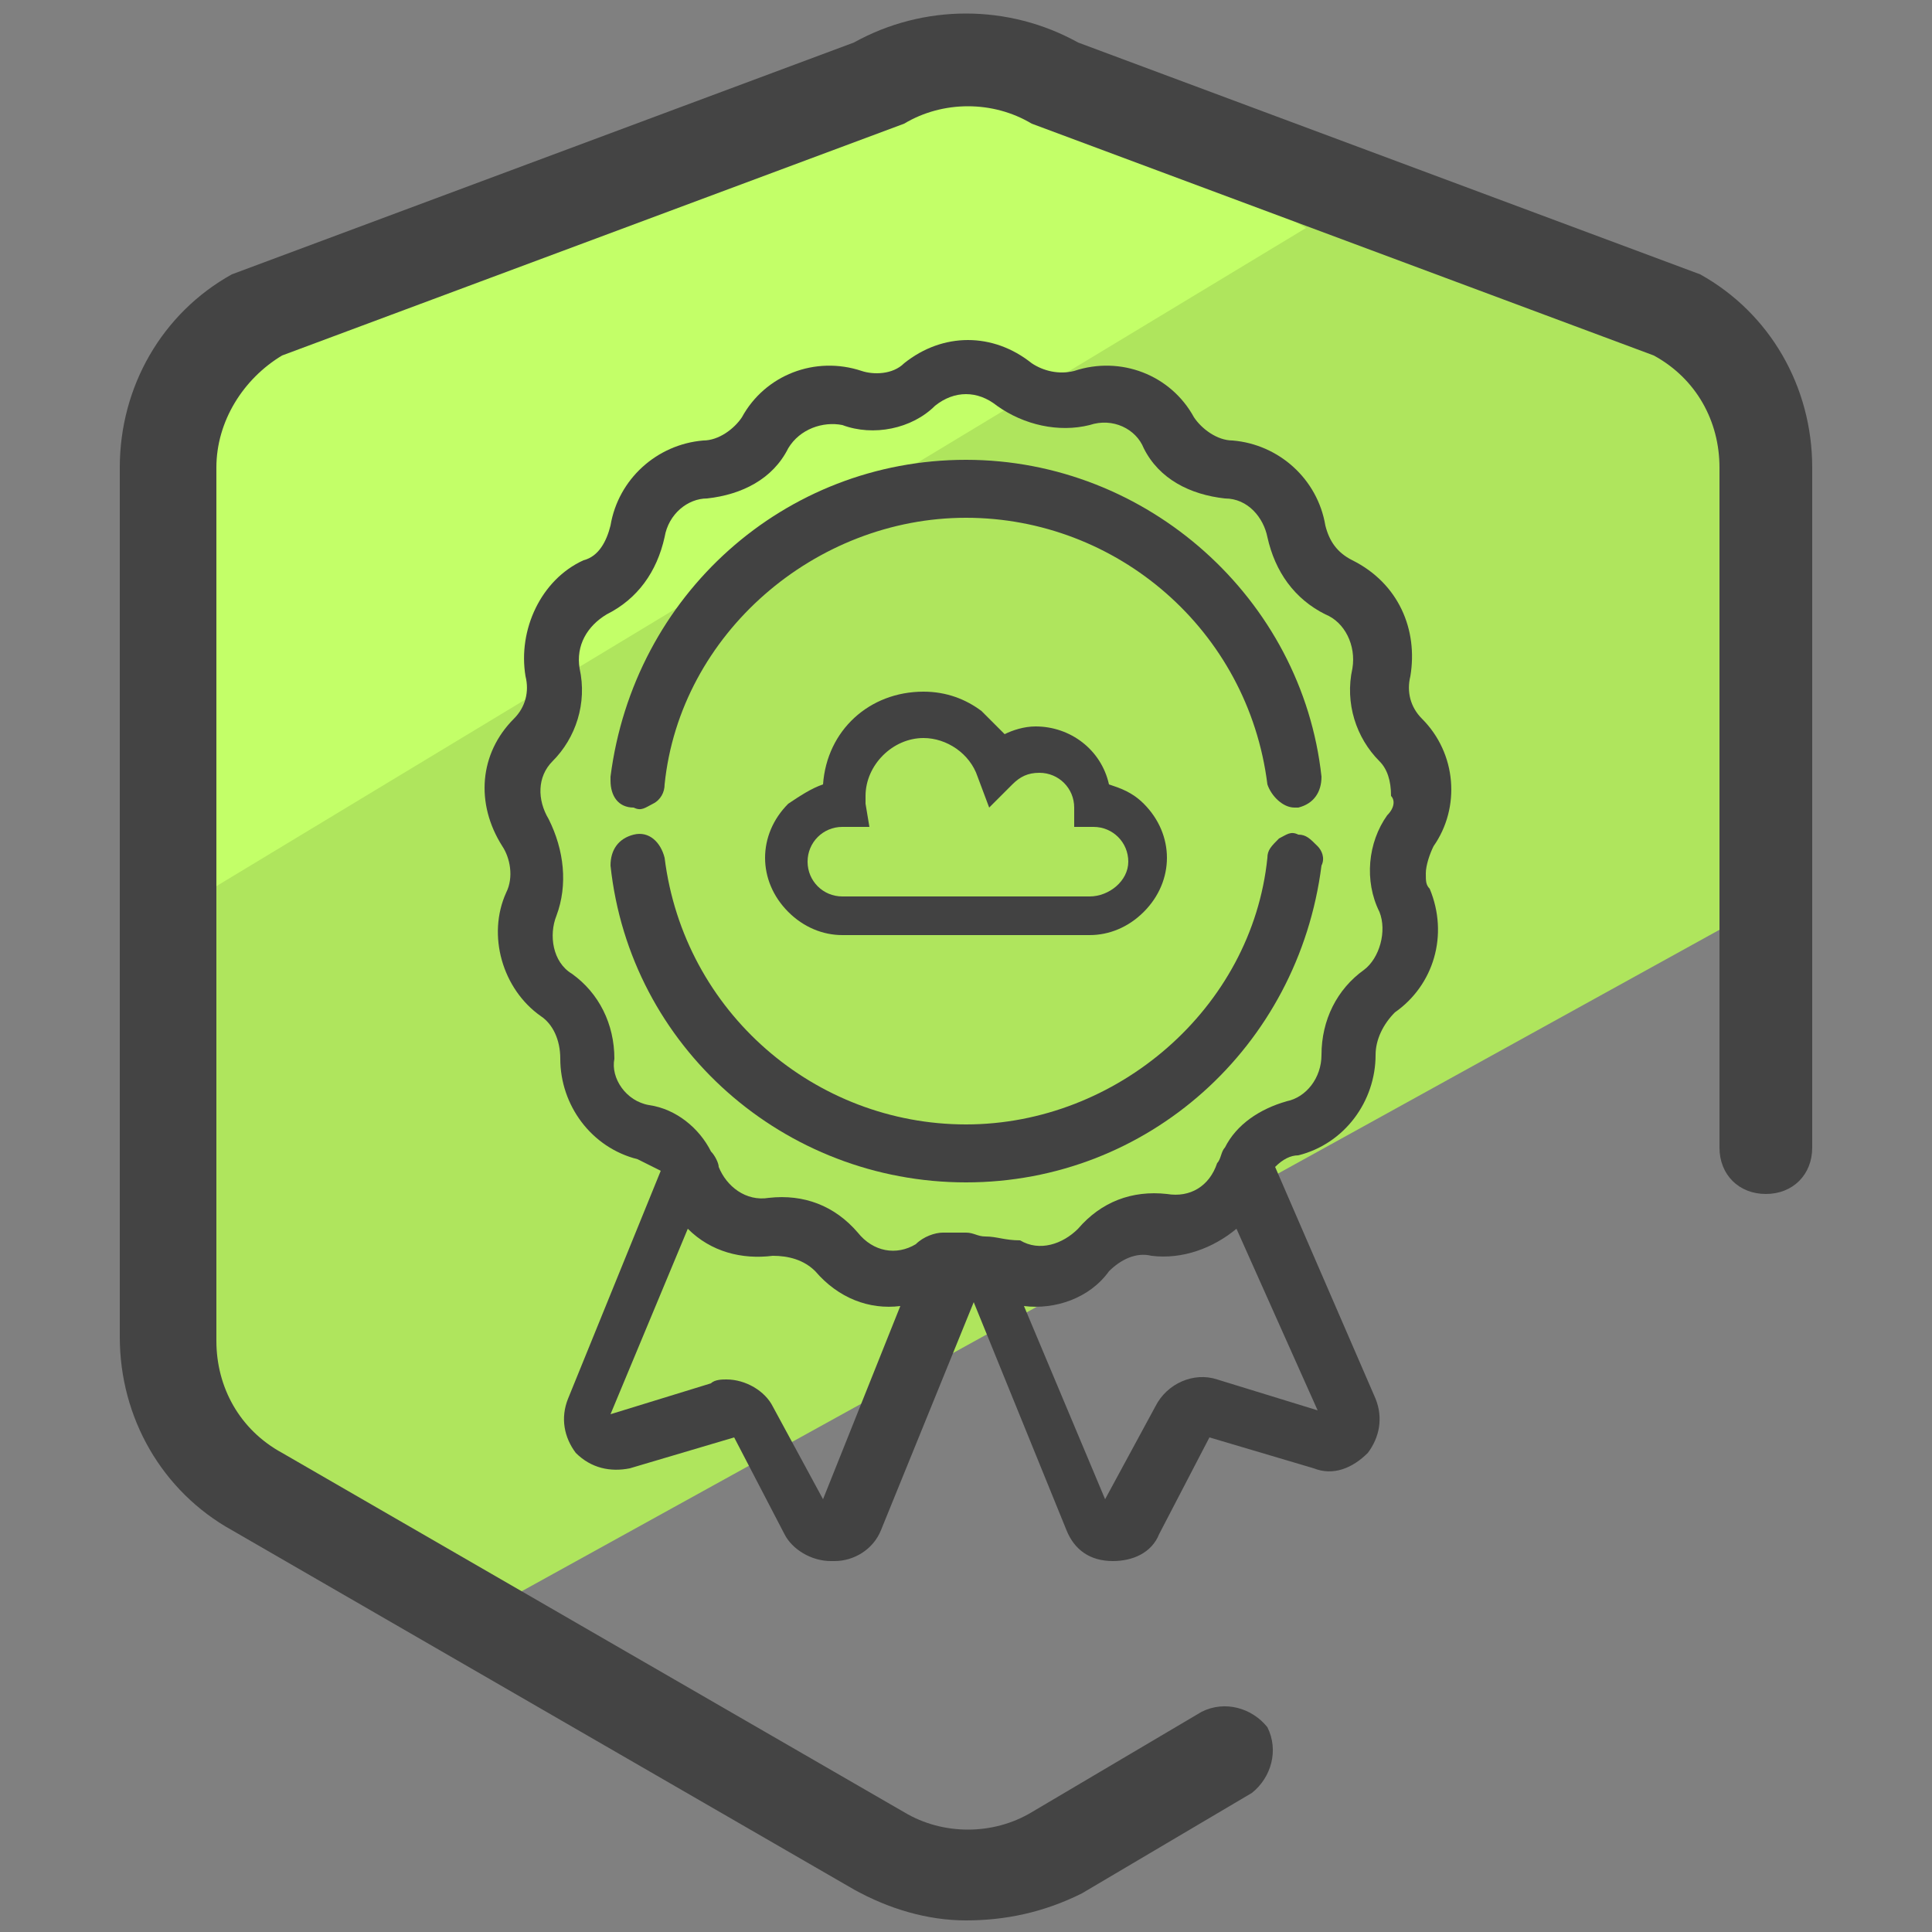
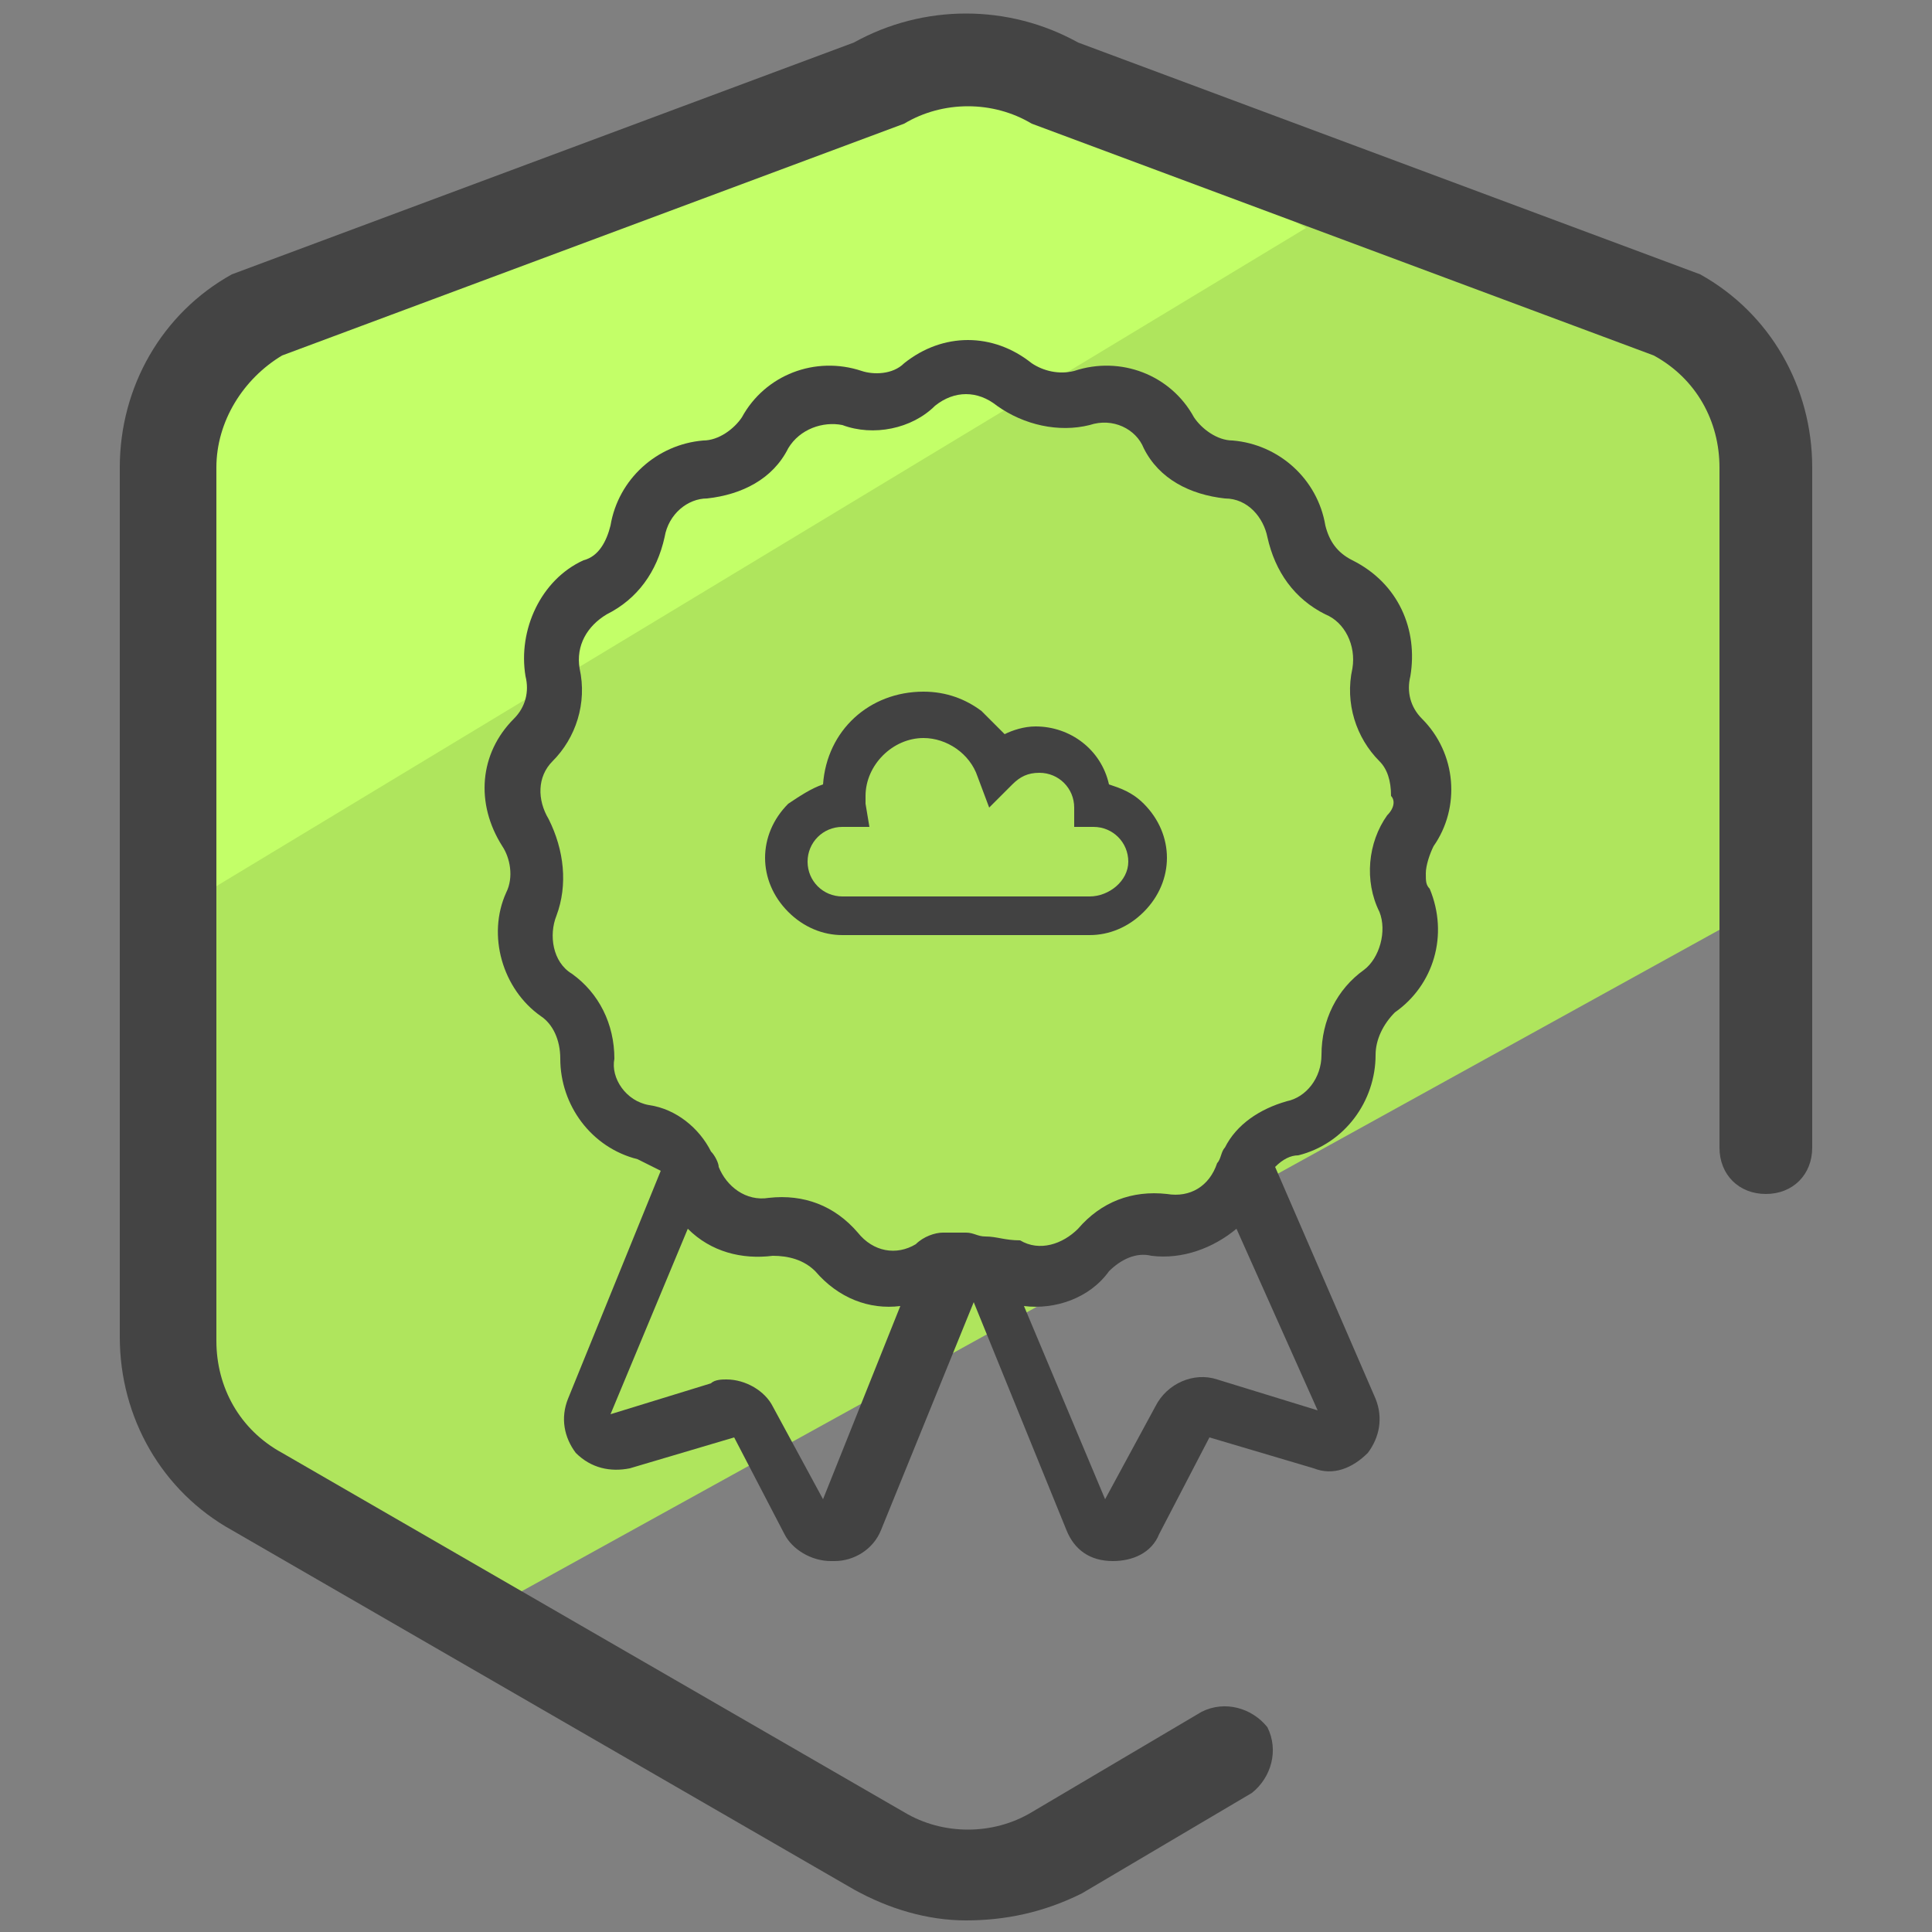
<svg xmlns="http://www.w3.org/2000/svg" id="Layer_1" x="0" y="0" version="1.1" viewBox="0 0 50 50" xml:space="preserve">
  <rect x="0" y="0" width="50" height="50" fill="#808080" stroke="none" />
  <style>.st3{fill:#424242}</style>
  <path fill="#afe55d" d="M6.6 38.6l5.6 3.3 33.5-18.5-.1-11.2c0-1.6-.9-3.1-2.3-3.9l-16.1-6c-1.4-.8-3.1-.8-4.6 0l-16.1 6c-1.3.7-2.2 2.2-2.2 3.8v22.6c0 1.6.9 3.1 2.3 3.9z" />
  <path fill="#c3ff68" d="M33.8 5.9l-6.5-3.8c-1.4-.8-3.1-.8-4.6 0l-16.1 6c-1.4.9-2.3 2.4-2.3 4L4 23.9l29.8-18z" />
  <path fill="#444" d="M25 49.7c-1 0-2-.3-2.9-.8L6 39.6c-1.8-1-2.9-2.9-2.9-5V12.1c0-2.1 1.1-4 2.9-5l16.1-6c1.8-1 4-1 5.8 0l16.1 6c1.8 1 2.9 2.9 2.9 5v17.6c0 .7-.5 1.2-1.2 1.2s-1.2-.5-1.2-1.2V12.1c0-1.2-.6-2.3-1.7-2.9l-16.1-6c-1-.6-2.3-.6-3.3 0l-16.1 6c-1 .6-1.7 1.7-1.7 2.9v22.6c0 1.2.6 2.3 1.7 2.9l16.1 9.3c1 .6 2.3.6 3.3 0l4.4-2.6c.6-.3 1.3-.1 1.7.4.3.6.1 1.3-.4 1.7L28 49c-1 .5-2 .7-3 .7z" />
  <path d="M36.9 22.6c0-.2.1-.5.2-.7.7-1 .6-2.4-.3-3.3-.3-.3-.4-.7-.3-1.1.2-1.2-.3-2.4-1.5-3-.4-.2-.6-.5-.7-.9-.2-1.2-1.2-2.1-2.4-2.2-.4 0-.8-.3-1-.6-.6-1.1-1.9-1.6-3.1-1.2-.4.1-.8 0-1.1-.2-1-.8-2.3-.8-3.3 0-.3.3-.8.3-1.1.2-1.2-.4-2.5.1-3.1 1.2-.2.3-.6.6-1 .6-1.2.1-2.2 1-2.4 2.2-.1.4-.3.8-.7.9-1.1.5-1.7 1.8-1.5 3 .1.4 0 .8-.3 1.1-.9.9-1 2.2-.3 3.3.2.3.3.8.1 1.2-.5 1.1-.1 2.5.9 3.2.3.2.5.6.5 1.1 0 1.2.8 2.3 2 2.6l.6.3-2.4 5.9c-.2.5-.1 1 .2 1.4.4.4.9.5 1.4.4l2.7-.8 1.3 2.5c.2.4.7.7 1.2.7h.1c.5 0 1-.3 1.2-.8l2.4-5.9 2.4 5.9c.2.5.6.8 1.2.8.5 0 1-.2 1.2-.7l1.3-2.5 2.7.8c.5.2 1 0 1.4-.4.3-.4.4-.9.2-1.4l-2.6-6c.2-.2.4-.3.6-.3 1.2-.3 2-1.4 2-2.6 0-.4.2-.8.5-1.1 1-.7 1.4-2 .9-3.2-.1-.1-.1-.2-.1-.4zM21.3 38.8L20 36.4c-.2-.4-.7-.7-1.2-.7-.1 0-.3 0-.4.1l-2.6.8 2-4.8c.6.6 1.4.8 2.2.7.4 0 .8.1 1.1.4.6.7 1.4 1 2.2.9l-2 5zm12.8-2.3l-2.6-.8c-.6-.2-1.3.1-1.6.7l-1.3 2.4-2.1-5c.8.1 1.7-.2 2.2-.9.3-.3.7-.5 1.1-.4.8.1 1.6-.2 2.2-.7l2.1 4.7zm1.8-15.4c-.5.7-.6 1.7-.2 2.5.2.5 0 1.2-.4 1.5-.7.5-1.1 1.3-1.1 2.2 0 .6-.4 1.1-.9 1.2-.7.2-1.3.6-1.6 1.2-.1.1-.1.3-.2.4-.2.6-.7.9-1.3.8-.9-.1-1.7.2-2.3.9-.4.4-1 .6-1.5.3-.4 0-.6-.1-.9-.1-.2 0-.3-.1-.5-.1h-.6c-.2 0-.5.1-.7.3-.5.3-1.1.2-1.5-.3-.6-.7-1.4-1-2.3-.9-.6.1-1.1-.3-1.3-.8 0-.1-.1-.3-.2-.4-.3-.6-.9-1.1-1.6-1.2-.6-.1-1-.7-.9-1.2 0-.9-.4-1.7-1.1-2.2-.5-.3-.6-1-.4-1.5.3-.8.2-1.7-.2-2.5-.3-.5-.3-1.1.1-1.5.6-.6.9-1.5.7-2.4-.1-.6.2-1.1.7-1.4.8-.4 1.3-1.1 1.5-2 .1-.6.6-1 1.1-1 .9-.1 1.7-.5 2.1-1.3.3-.5.9-.7 1.4-.6.8.3 1.8.1 2.4-.5.5-.4 1.1-.4 1.6 0 .7.5 1.6.7 2.4.5.6-.2 1.2.1 1.4.6.4.8 1.2 1.2 2.1 1.3.6 0 1 .5 1.1 1 .2.9.7 1.6 1.5 2 .5.2.8.8.7 1.4-.2.9.1 1.8.7 2.4.2.2.3.5.3.9.1.1.1.3-.1.5z" class="st3" />
-   <path d="M34.2 20.1c0 .4-.2.7-.6.8h-.1c-.3 0-.6-.3-.7-.6-.5-4-3.9-6.9-7.8-6.9s-7.4 3-7.8 6.9c0 .2-.1.4-.3.5-.2.1-.3.2-.5.1-.4 0-.6-.3-.6-.7v-.1c.6-4.7 4.5-8.2 9.2-8.2s8.7 3.6 9.2 8.2zm0 2.3c-.6 4.7-4.5 8.2-9.2 8.2s-8.7-3.5-9.2-8.2c0-.4.2-.7.6-.8s.7.2.8.6c.5 4 3.9 6.9 7.8 6.9s7.4-3 7.8-6.9c0-.2.1-.3.3-.5.2-.1.3-.2.5-.1.2 0 .3.1.5.3.1.1.2.3.1.5z" class="st3" />
  <path id="Cloud_1_" d="M29.6 20.8c-.3-.3-.6-.4-.9-.5-.2-.9-1-1.5-1.9-1.5-.3 0-.6.1-.8.2l-.6-.6c-.4-.3-.9-.5-1.5-.5-1.4 0-2.5 1-2.6 2.4-.3.1-.6.3-.9.5-.4.4-.6.9-.6 1.4s.2 1 .6 1.4.9.6 1.4.6h6.4c.5 0 1-.2 1.4-.6s.6-.9.6-1.4c0-.5-.2-1-.6-1.4zm-1.4 2.4h-6.4c-.5 0-.9-.4-.9-.9s.4-.9.9-.9h.7l-.1-.6v-.2c0-.8.7-1.5 1.5-1.5.6 0 1.2.4 1.4 1l.3.8.6-.6c.2-.2.4-.3.7-.3.5 0 .9.4.9.9v.5h.5c.5 0 .9.4.9.9s-.5.9-1 .9z" class="st3" />
</svg>